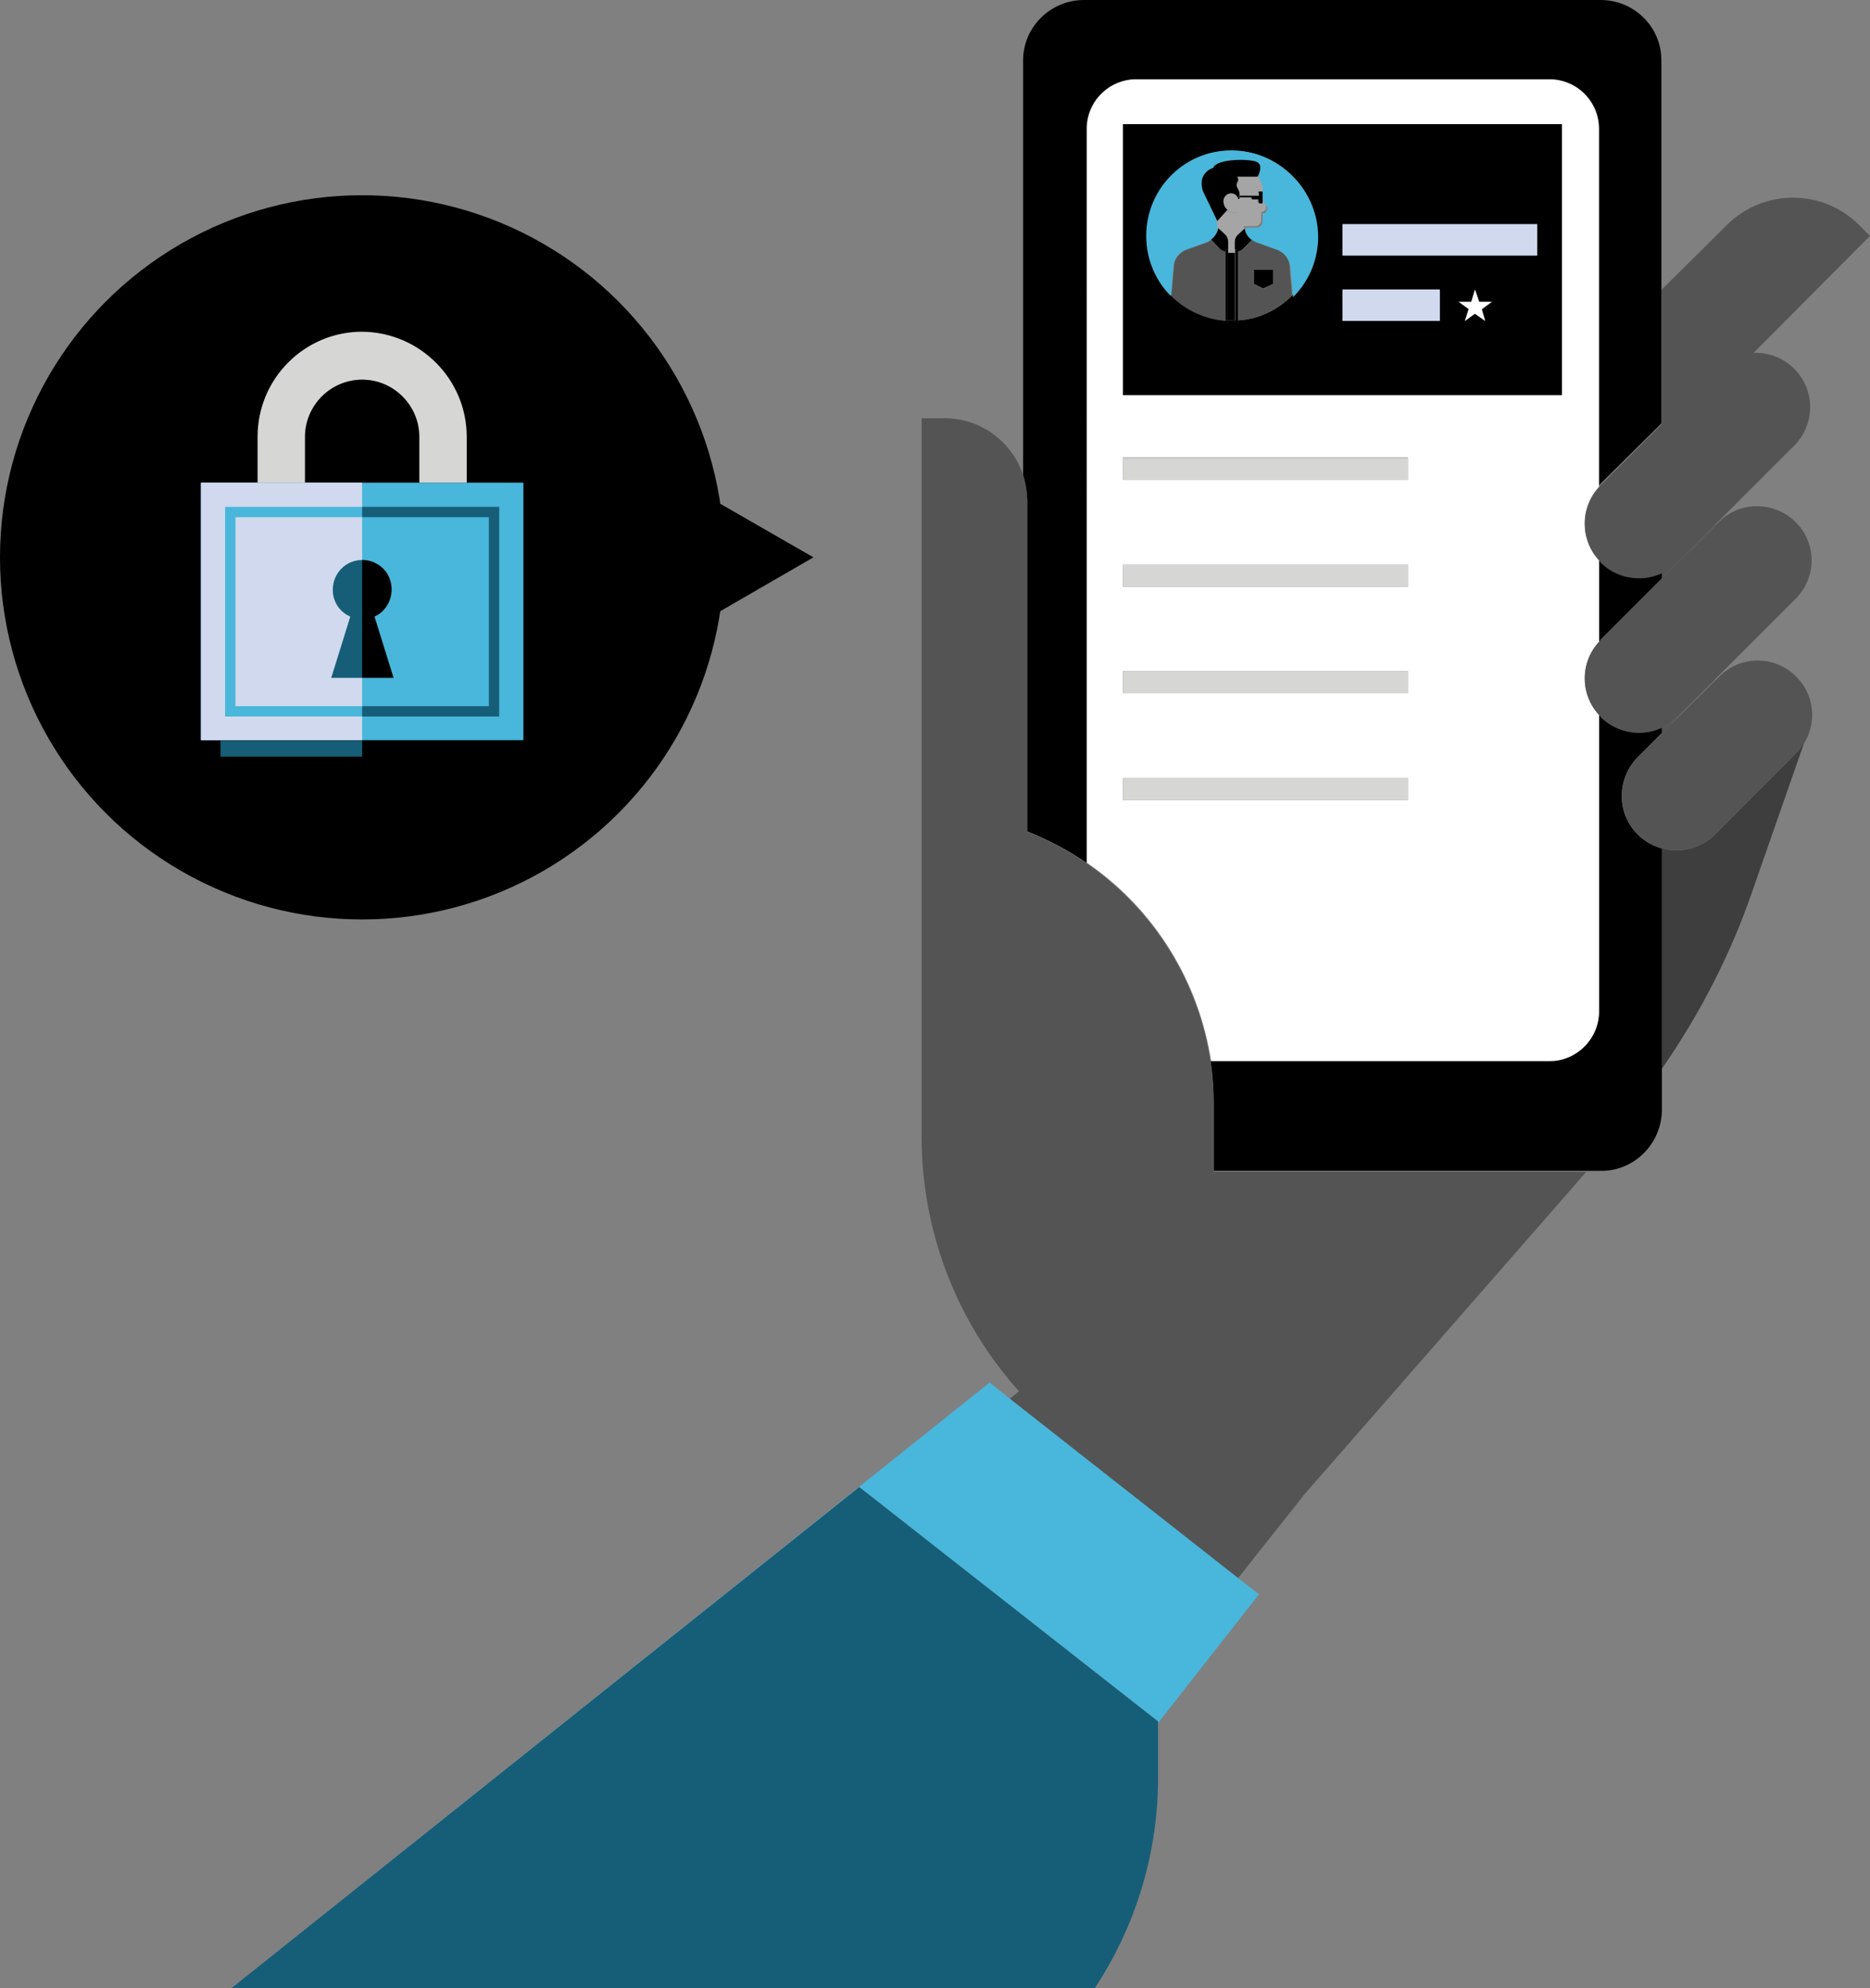
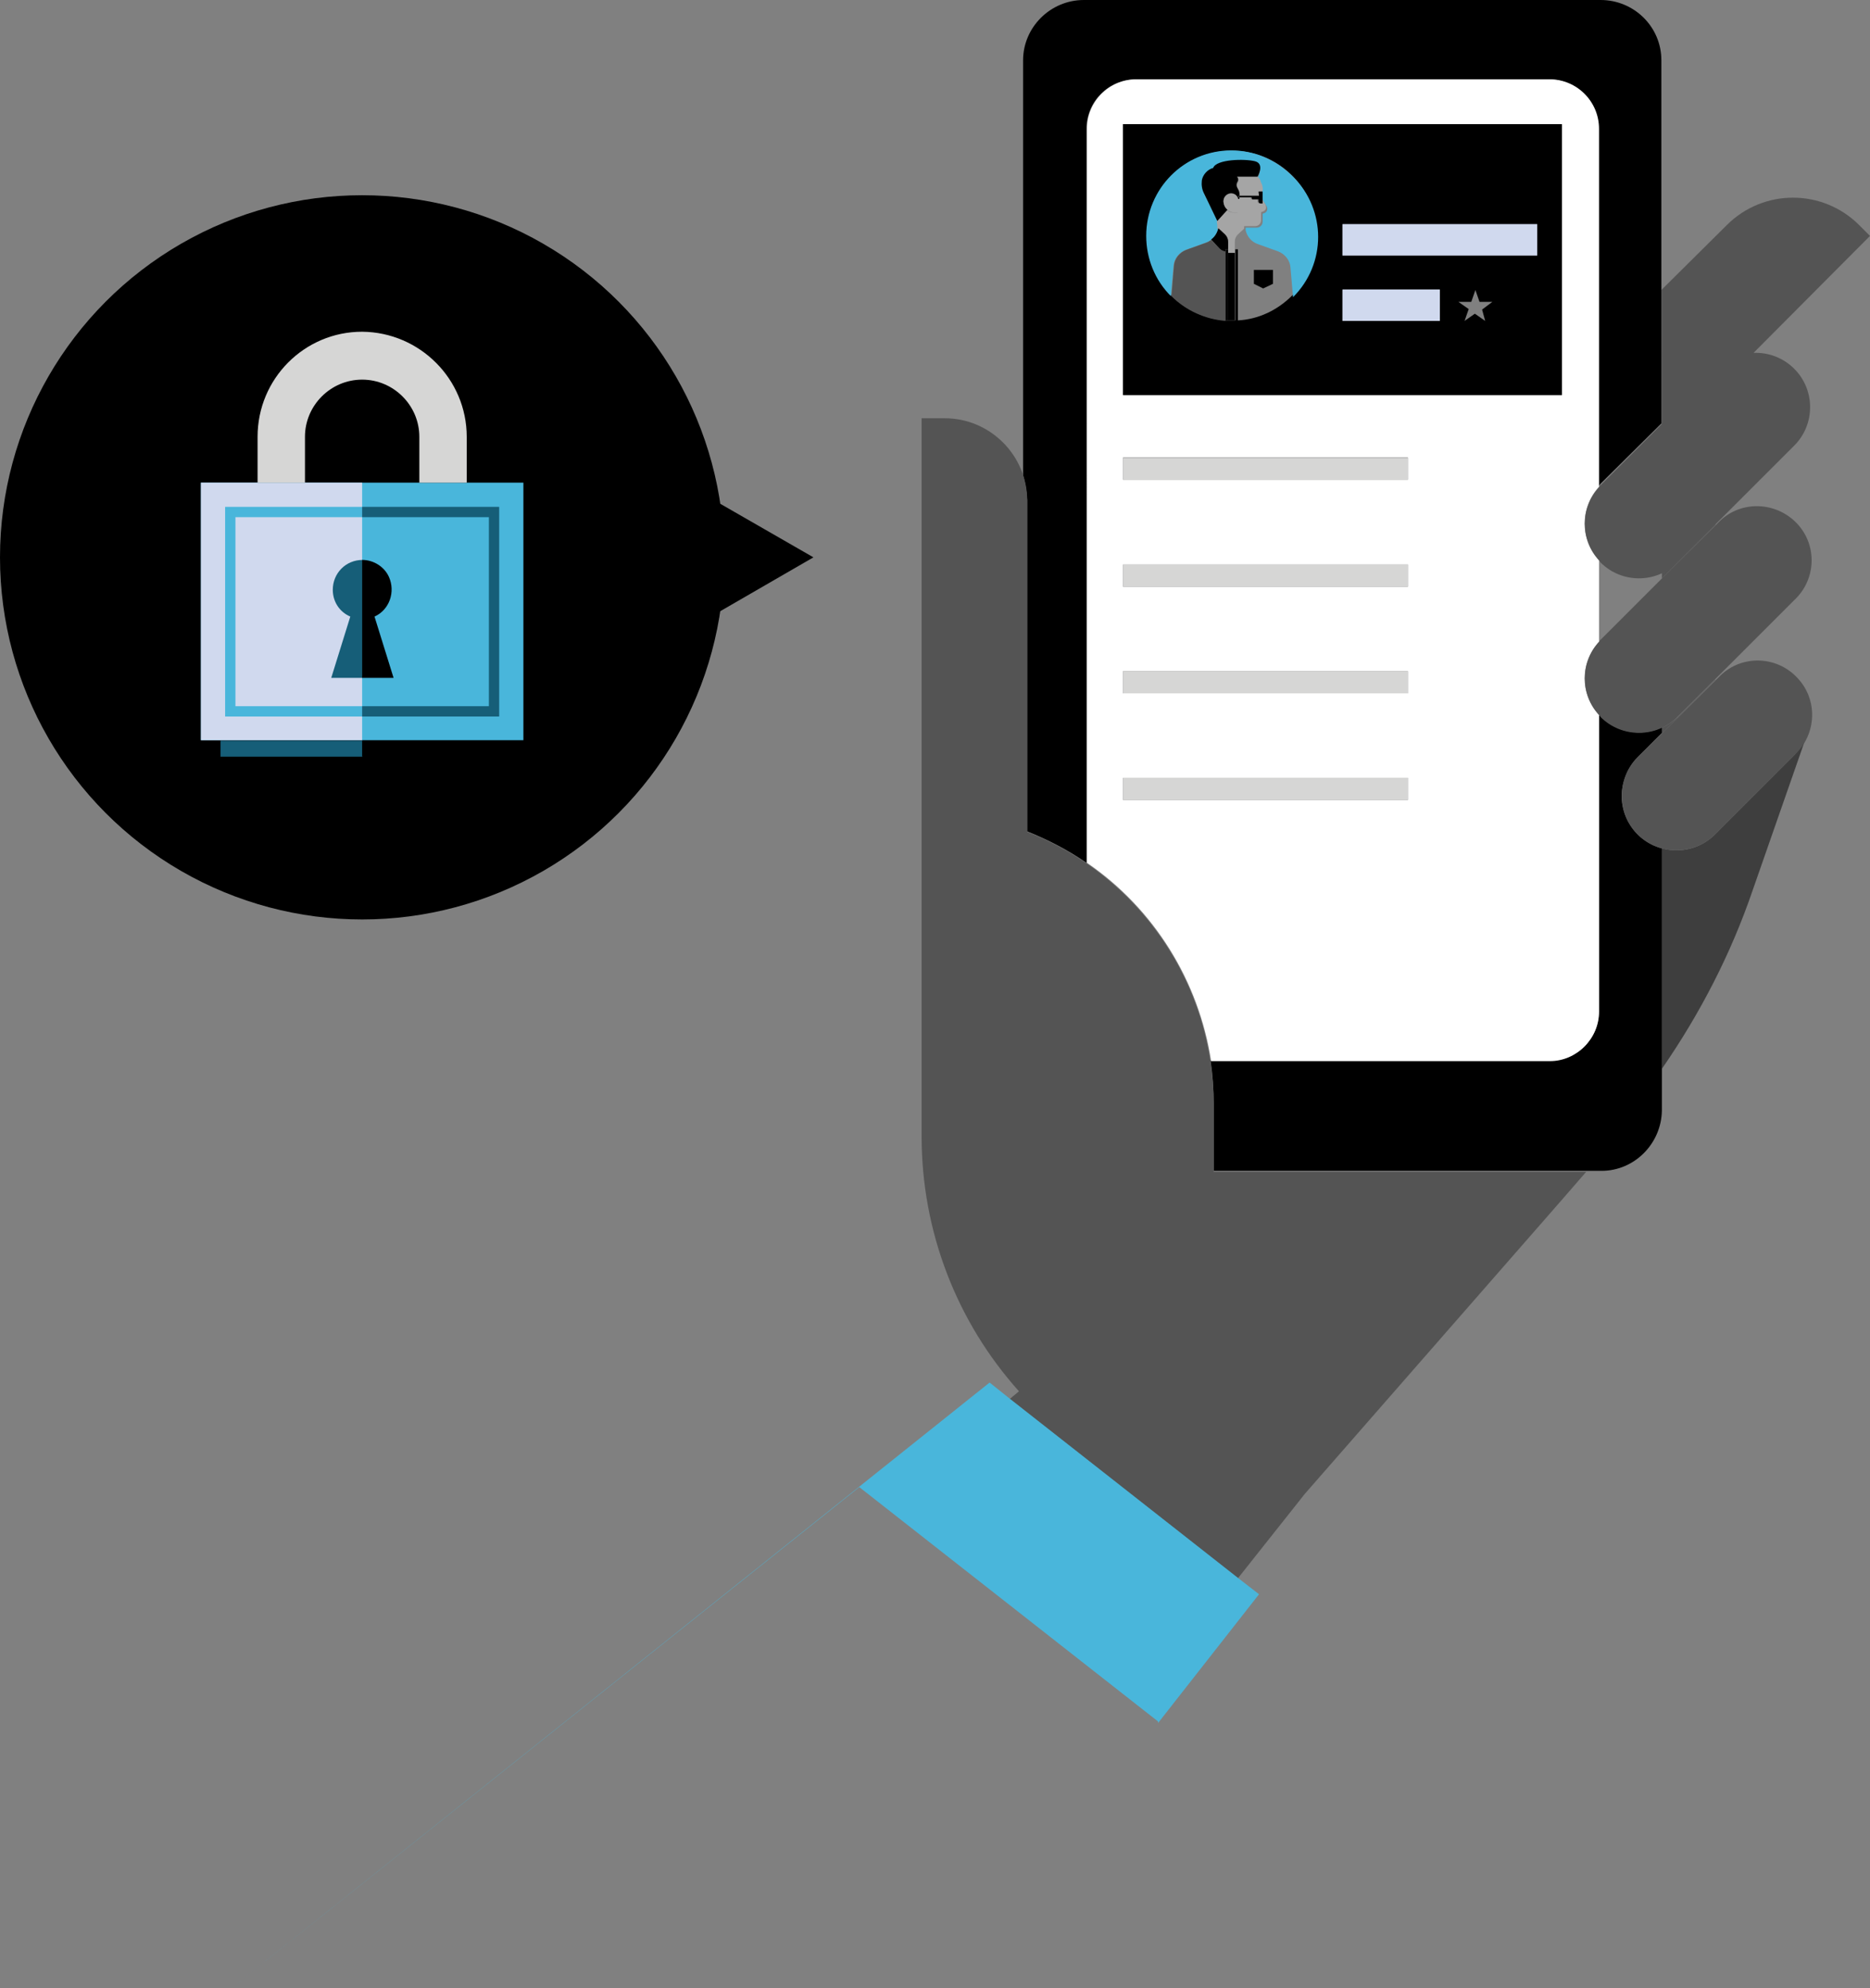
<svg xmlns="http://www.w3.org/2000/svg" version="1.1" id="Layer_1" x="0px" y="0px" viewBox="0 0 363 386" style="enable-background:new 0 0 363 386;" xml:space="preserve">
  <rect x="0" y="0" width="363" height="386" fill="#808080" stroke="none" />
  <style type="text/css">
	.st0{fill:#165E78;}
	.st1{fill:#49B6DB;}
	.st2{fill:#D0D9EE;}
	.st3{fill:#D6D6D5;}
	.st4{fill:none;}
	.st5{fill:#545454;}
	.st6{fill:#3E3E3E;}
	.st7{fill:#FFFFFF;}
	.st8{fill:#A5A5A5;}
</style>
  <title>Privacy Policy-foreground</title>
  <polygon points="157.9,108.2 125.9,89.8 125.9,126.7 " />
  <circle cx="70.3" cy="108.2" r="70.3" />
  <rect x="42.8" y="143.8" class="st0" width="27.6" height="3.1" />
  <rect x="70.3" y="143.8" width="27.6" height="3.1" />
  <rect x="39" y="93.7" class="st1" width="62.6" height="50" />
  <rect x="39" y="93.7" class="st2" width="31.3" height="50" />
  <polygon class="st1" points="70.3,139.1 43.7,139.1 43.7,98.4 70.3,98.4 70.3,100.4 45.7,100.4 45.7,137.1 70.3,137.1 " />
  <polygon class="st0" points="96.9,139.1 70.3,139.1 70.3,137.1 94.9,137.1 94.9,100.4 70.3,100.4 70.3,98.4 96.9,98.4 " />
  <path class="st0" d="M64.6,114.5c0,2.3,1.3,4.3,3.4,5.2l-3.7,11.9h6.1v-22.9C67.1,108.7,64.6,111.3,64.6,114.5z" />
  <path d="M72.7,119.7c2.9-1.3,4.1-4.8,2.8-7.7c-0.9-2-3-3.3-5.2-3.3v22.9h6.1L72.7,119.7z" />
  <path class="st3" d="M70.3,64.4L70.3,64.4C59.1,64.4,50,73.5,50,84.8l0,0v8.9h9.2v-8.9c0-6.1,5-11.1,11.1-11.1l0,0  c6.1,0,11.1,5,11.1,11.1v8.9h9.2v-8.9C90.6,73.6,81.5,64.5,70.3,64.4z" />
  <path class="st4" d="M17.6-30v416h27.3l147.3-117.5l4,3.1l1.8-1.5c-12.2-13.6-18.9-31.2-18.9-49.5V81.2h4.5c7,0,13.1,4.5,15.2,11.1  V11.7c0-6.5,5.3-11.7,11.7-11.7h100.5c6.5,0,11.7,5.2,11.7,11.7v44.6l12.6-12.6c7.1-7.1,18.6-7.1,25.7,0l2.1,2.1l-22.6,22.6  c5.8-0.2,10.7,4.3,11,10.1c0.1,2.9-1,5.8-3.1,7.9L333,101.7v0.2l0.4-0.4c4-4.3,10.7-4.5,15-0.5c4.3,4,4.5,10.7,0.5,15  c-0.2,0.2-0.3,0.3-0.5,0.5L333,131.8v0.1l0.4-0.4c4.1-4.1,10.8-4.1,14.9,0c3,3,3.9,7.6,2.3,11.6l-10.3,29.7  c-4.3,12.3-10.2,23.9-17.7,34.6v8.3c0,6.5-5.3,11.7-11.8,11.7h-3l-4.6,5.3l0,0L253.3,290l0,0l-12.9,16.3l4,3.1l-19.6,25v10.7  c0,14.5-4.3,28.8-12.3,40.9h186.2V-30H17.6z" />
  <path class="st5" d="M322.6,111.2v1.1l10.4-10.4v-0.2l-7.4,7.4C324.7,109.9,323.7,110.7,322.6,111.2z" />
  <path class="st5" d="M322.6,141.3v1.1l10.4-10.4v-0.1l-7.4,7.4C324.7,140.1,323.7,140.8,322.6,141.3z" />
  <path class="st6" d="M332.9,162c-2.7,2.7-6.6,3.7-10.3,2.7v42.8c7.4-10.7,13.4-22.3,17.6-34.6l10.4-29.8c-0.5,1.3-1.3,2.4-2.2,3.4  L332.9,162z" />
  <path d="M199.4,161.4L199.4,161.4c4,1.6,7.9,3.6,11.5,6.1V25c0-5.3,4.3-9.6,9.6-9.6l0,0h80.2c5.3,0,9.6,4.3,9.6,9.6l0,0v69.4  c0.1-0.1,0.2-0.2,0.3-0.4l11.9-11.8V56.3l0,0V11.7c0-6.5-5.3-11.7-11.8-11.7H210.4c-6.5,0-11.8,5.3-11.8,11.7c0,0,0,0,0,0l0,0v80.6  c0.5,1.6,0.7,3.2,0.8,4.8L199.4,161.4z" />
-   <path d="M310.7,124.2l11.9-11.9v-1.1c-4,1.9-8.8,1-11.9-2.1l0,0c-0.1-0.1-0.2-0.2-0.3-0.4v15.9C310.5,124.5,310.6,124.4,310.7,124.2  z" />
  <path d="M322.6,164.7c-5.6-1.5-9-7.3-7.4-13c0.5-1.8,1.4-3.4,2.7-4.7l4.7-4.7v-1.1c-4,1.9-8.8,1-11.9-2.1l0,0  c-0.1-0.1-0.2-0.2-0.3-0.4v57.6c0,5.3-4.3,9.6-9.6,9.6l0,0h-65.8c0.4,2.8,0.6,5.6,0.6,8.4v13h75.3c6.4,0,11.6-5.3,11.7-11.7V164.7z" />
  <path class="st7" d="M310.4,196.4v-57.6c-3.7-4-3.7-10.2,0-14.2v-15.9c-3.7-4-3.7-10.2,0-14.2V25c0-5.3-4.3-9.6-9.6-9.6l0,0h-80.2  c-5.3,0-9.6,4.3-9.6,9.6c0,0,0,0,0,0l0,0v142.5c13,8.9,21.7,22.9,24.1,38.5h65.8C306,206,310.4,201.7,310.4,196.4z M218,24.1h85.2  v52.6H218V24.1z M273.3,155.3H218V151h55.3V155.3z M273.3,134.6H218v-4.3h55.3V134.6z M273.3,113.9H218v-4.3h55.3V113.9z   M273.3,93.1H218v-4.3h55.3V93.1z" />
  <path d="M303.2,66.4V24.1H218v52.6h85.2L303.2,66.4z M250.8,57.4c-2.8,2.8-6.5,4.6-10.5,4.8h-2.4c-9.1-0.7-15.9-8.6-15.2-17.7  s8.6-15.9,17.7-15.2c9.1,0.7,15.9,8.6,15.2,17.7C255.3,50.9,253.6,54.6,250.8,57.4L250.8,57.4z M279.5,62.3h-18.9v-6h18.9V62.3z   M288.3,62.3l-2-1.4l-2,1.4l0.8-2.3l-2-1.4h2.5l0.8-2.3l0.8,2.3h2.5l-2,1.5L288.3,62.3z M298.4,49.6h-37.8v-6h37.8L298.4,49.6z" />
  <path class="st5" d="M253.3,290L253.3,290l50-57.2l0,0l4.6-5.3h-72.3v-13c0-23.4-14.4-44.5-36.2-53l0,0V97.2c0-8.8-7.2-16-16-16  h-4.5v139.4c0,18.3,6.7,35.9,18.9,49.5l-1.8,1.5l44.3,34.8L253.3,290z" />
  <path class="st5" d="M322.6,82.3l-11.9,11.9c-0.1,0.1-0.2,0.2-0.3,0.4c-3.7,4-3.7,10.2,0,14.2c0.1,0.1,0.2,0.2,0.3,0.4l0,0  c4.1,4.1,10.8,4.1,14.9,0l7.4-7.4l15.3-15.3c4.1-4.1,4.1-10.8,0-14.9c-2.1-2.1-4.9-3.2-7.9-3.1L363,45.8l-2.1-2.1  c-7.1-7.1-18.6-7.1-25.7,0l-12.7,12.6l0,0V82.3z" />
  <path class="st5" d="M310.7,124.2c-0.1,0.1-0.2,0.2-0.3,0.4c-3.7,4-3.7,10.2,0,14.2c0.1,0.1,0.2,0.2,0.3,0.4l0,0  c4.1,4.1,10.8,4.1,14.9,0l7.4-7.4l15.3-15.3c4.3-4,4.5-10.7,0.5-14.9s-10.7-4.5-14.9-0.5l0,0c-0.2,0.2-0.3,0.3-0.5,0.5l-0.4,0.4  l-10.5,10.4L310.7,124.2z" />
  <path class="st5" d="M317.9,147c-4.1,4.1-4.1,10.9,0,15s10.9,4.1,15,0l15.5-15.5c4.3-4,4.5-10.7,0.5-14.9c-4-4.3-10.7-4.5-14.9-0.5  c-0.2,0.2-0.3,0.3-0.5,0.5l-0.4,0.4l-10.5,10.4L317.9,147z" />
  <polygon class="st1" points="224.8,334.2 224.8,334.5 244.4,309.5 240.4,306.4 196.1,271.6 192.1,268.4 44.9,386 44.9,386   166.8,288.7 " />
-   <path class="st0" d="M224.8,334.5v-0.3l-58-45.5L44.9,386h167.6c8-12.1,12.3-26.3,12.3-40.9L224.8,334.5z" />
  <path class="st1" d="M239,29.2c-9.1,0-16.5,7.4-16.5,16.6c0,4.4,1.7,8.6,4.8,11.7l0.5-5.9c0.1-1.4,1.1-2.6,2.4-3.1l3.9-1.4  c1.2-0.4,2.1-1.5,2.4-2.7l0,0v-0.6c0-0.3,0-0.5-0.1-0.8l-2.5-5.1l-0.1-0.2c-0.4-0.8-0.5-1.6-0.4-2.5c0.2-1.2,1.1-2.1,2.2-2.4  c0.5-1.7,6.1-1.7,8-1.2s0.5,3,0.5,3l0,0c0.2,0.2,0.4,0.5,0.5,0.8v0.1l0,0l0.3,0.7c0.1,0.4,0.2,0.8,0.1,1.2h0.1v1.4l0.8,1.3  c0.2,0.4,0.1,0.9-0.2,1.1l-0.1,0.1l-0.5,0.2v1.5c0,0.7-0.5,1.2-1.2,1.2h-2.1v0.5l0,0c0.3,1.3,1.2,2.3,2.4,2.7l3.9,1.4  c1.3,0.5,2.3,1.7,2.4,3.1l0.5,5.8c6.5-6.5,6.5-16.9,0-23.4C247.6,30.9,243.4,29.2,239,29.2z" />
  <path class="st8" d="M238.4,46.9v2.2h1.3v-2.2c0-0.5,0.2-1,0.6-1.4l1.2-1.1v-0.5h2.1c0.7,0,1.2-0.5,1.2-1.2l0,0v-1.5l0.5-0.2  c0.4-0.2,0.6-0.7,0.4-1.1c0,0,0,0,0,0l0-0.1l-0.8-1.3v1h-0.4c-0.2,0-0.4-0.2-0.4-0.4c0,0,0,0,0,0l0,0v-0.4h-1.2  c-0.1,0-0.1-0.1-0.1-0.2l0,0c0-0.1-0.1-0.2-0.1-0.2h-2.2v0.3h-0.3c0,0.1,0,0.2,0,0.4v2.3h-0.6c-0.6,0-1.1-0.2-1.5-0.6l-1.9,2.3l0,0  c0,0.3,0.1,0.5,0.1,0.8v0.6l1.3,1.2C238.1,45.9,238.4,46.4,238.4,46.9z" />
  <path class="st8" d="M240.4,35.2l-0.2,0.4c-0.2,0.3-0.1,0.7,0.1,1l0.1,0.2c0.2,0.3,0.3,0.7,0.3,1.1V38h3.7v-0.9h0.7  c0.1-0.4,0-0.8-0.1-1.2l-0.3-0.7l0,0v-0.1c-0.1-0.3-0.3-0.5-0.5-0.8h-4C240.4,34.5,240.5,34.9,240.4,35.2z" />
  <path d="M238.4,49.1v13.1h1.3V49.1H238.4z" />
  <path d="M238.3,40.7c-0.5-0.4-0.8-1-0.8-1.7c0-0.8,0.6-1.4,1.4-1.5c0.7,0,1.3,0.4,1.4,1.1h0.3v-0.3h-0.2V38h0.2v-0.2  c0-0.4-0.1-0.8-0.3-1.1l-0.1-0.2c-0.2-0.3-0.2-0.7-0.1-1l0.2-0.4c0.1-0.3,0-0.6-0.2-0.8h4c0,0,1.5-2.5-0.5-3s-7.5-0.4-8.1,1.3  c-1.1,0.3-2,1.3-2.2,2.4c-0.1,0.9,0,1.7,0.4,2.5l0.1,0.2l2.5,5.2l0,0L238.3,40.7z" />
  <path d="M244.4,38h-3.9v0.3h2.4c0.1,0,0.1,0.1,0.1,0.2l0,0c0,0.1,0.1,0.2,0.1,0.2h1.2v0.4c0,0.2,0.2,0.4,0.4,0.4l0,0h0.4v-2.3h-0.8  L244.4,38z" />
  <path class="st8" d="M239,37.6c-0.8,0-1.4,0.6-1.5,1.4c0,0,0,0,0,0l0,0c0,1.3,1,2.3,2.3,2.3h0.6V39C240.4,38.2,239.8,37.6,239,37.6  L239,37.6z" />
  <path class="st5" d="M236.8,48.3l-1.7-1.7c-0.3,0.2-0.6,0.4-0.9,0.5l-3.9,1.4c-1.3,0.5-2.3,1.7-2.4,3.1l-0.5,5.9  c2.8,2.8,6.6,4.5,10.5,4.8V48.8C237.4,48.8,237,48.6,236.8,48.3z" />
  <path d="M236.8,48.3c0.3,0.3,0.7,0.5,1.1,0.5v-0.4h0.5v-1.5c0-0.5-0.2-1-0.6-1.4l-1.3-1.2l0,0c-0.2,0.9-0.7,1.7-1.4,2.2L236.8,48.3z  " />
  <path d="M238.4,48.4h-0.5v13.8h0.5V48.4z" />
-   <path class="st5" d="M250.1,50.6c-0.4-1-1.2-1.7-2.2-2.1l-3.9-1.4c-0.3-0.1-0.6-0.3-0.9-0.5l-1.7,1.7c-0.3,0.3-0.7,0.5-1.1,0.5v13.4  c4-0.3,7.7-2,10.5-4.8l-0.5-5.8C250.3,51.2,250.2,50.9,250.1,50.6z M247.1,55.1l-1.9,1l-1.9-1v-2.6h3.7V55.1z" />
-   <path d="M239.7,46.9v1.5h0.5v0.4c0.4,0,0.8-0.2,1.1-0.5l1.7-1.7c-0.7-0.5-1.3-1.3-1.4-2.2l0,0l-1.2,1.1  C240,45.8,239.7,46.4,239.7,46.9z" />
  <path d="M240.3,48.4h-0.5v13.9h0.5V48.4z" />
  <polygon points="243.4,55.1 245.2,56 247.1,55.1 247.1,52.4 243.4,52.4 " />
  <rect x="260.6" y="43.5" class="st2" width="37.8" height="6.1" />
  <rect x="260.6" y="56.2" class="st2" width="18.9" height="6.1" />
-   <polygon class="st7" points="287.1,58.6 286.3,56.2 285.6,58.6 283.2,58.6 285.1,60 284.4,62.3 286.3,60.9 288.3,62.3 287.6,60   289.5,58.6 " />
  <rect x="218" y="88.9" class="st3" width="55.3" height="4.3" />
  <rect x="218" y="109.6" class="st3" width="55.3" height="4.3" />
  <rect x="218" y="130.3" class="st3" width="55.3" height="4.3" />
  <rect x="218" y="151" class="st3" width="55.3" height="4.3" />
</svg>